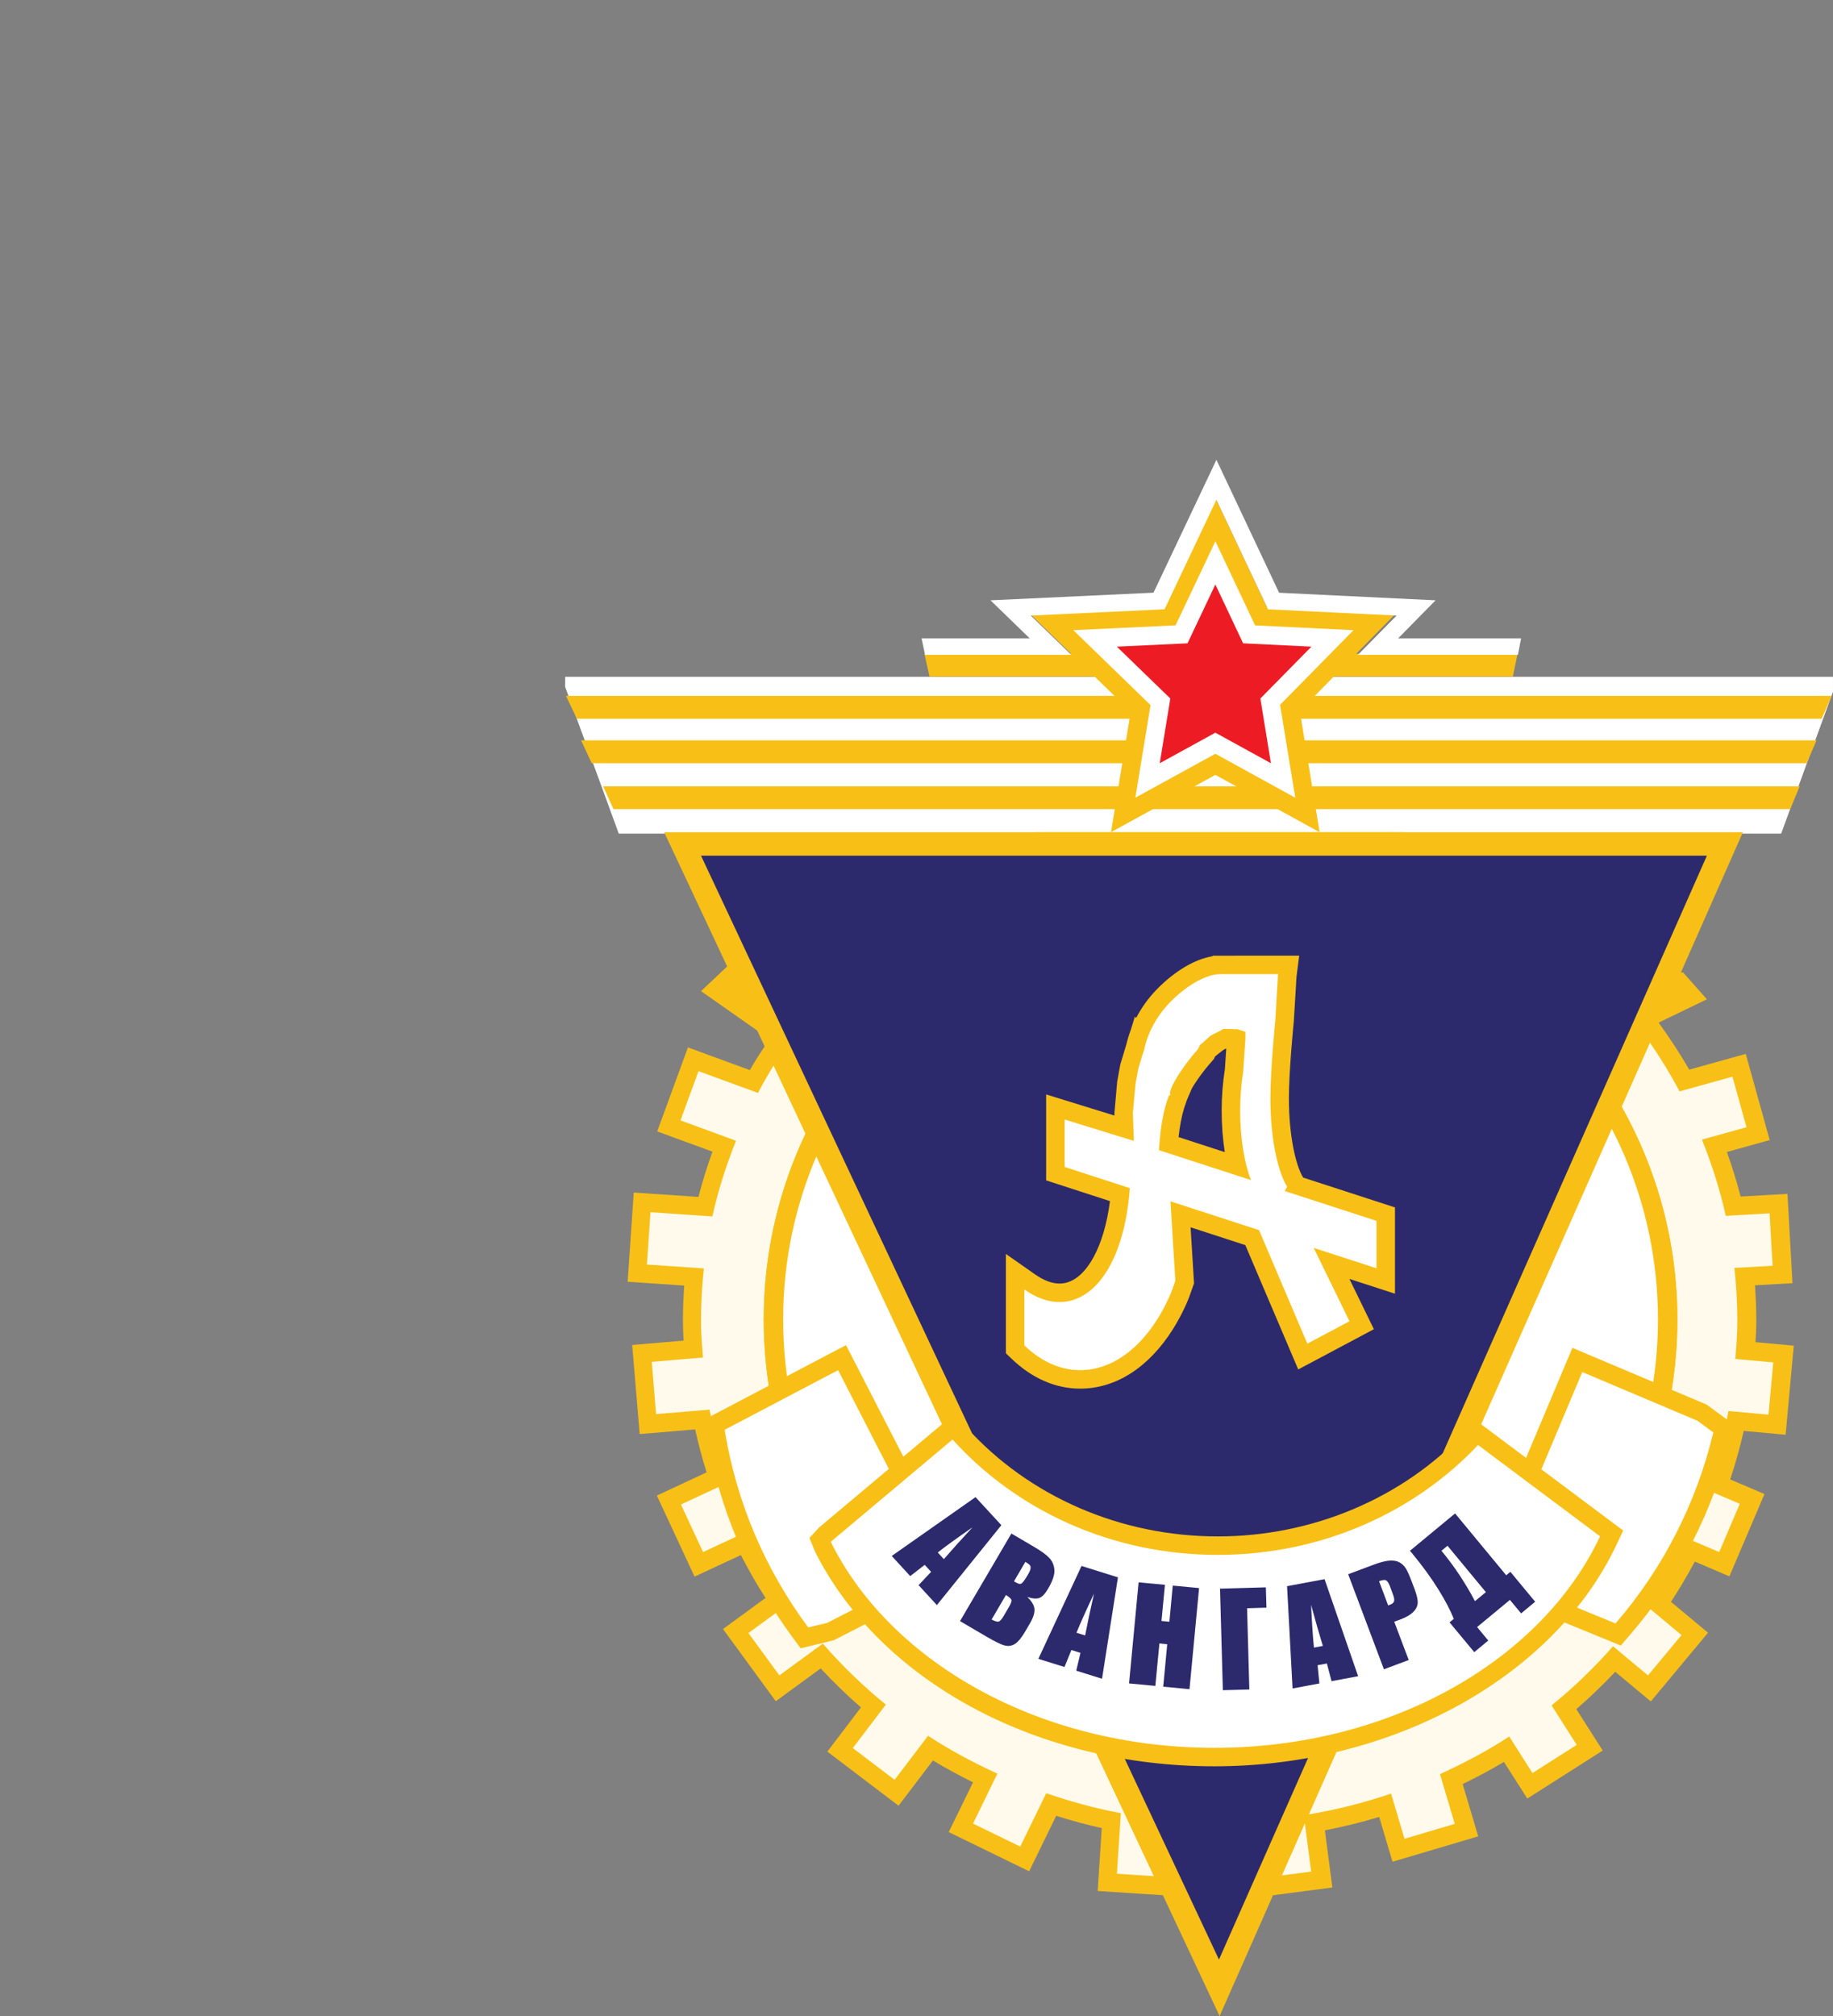
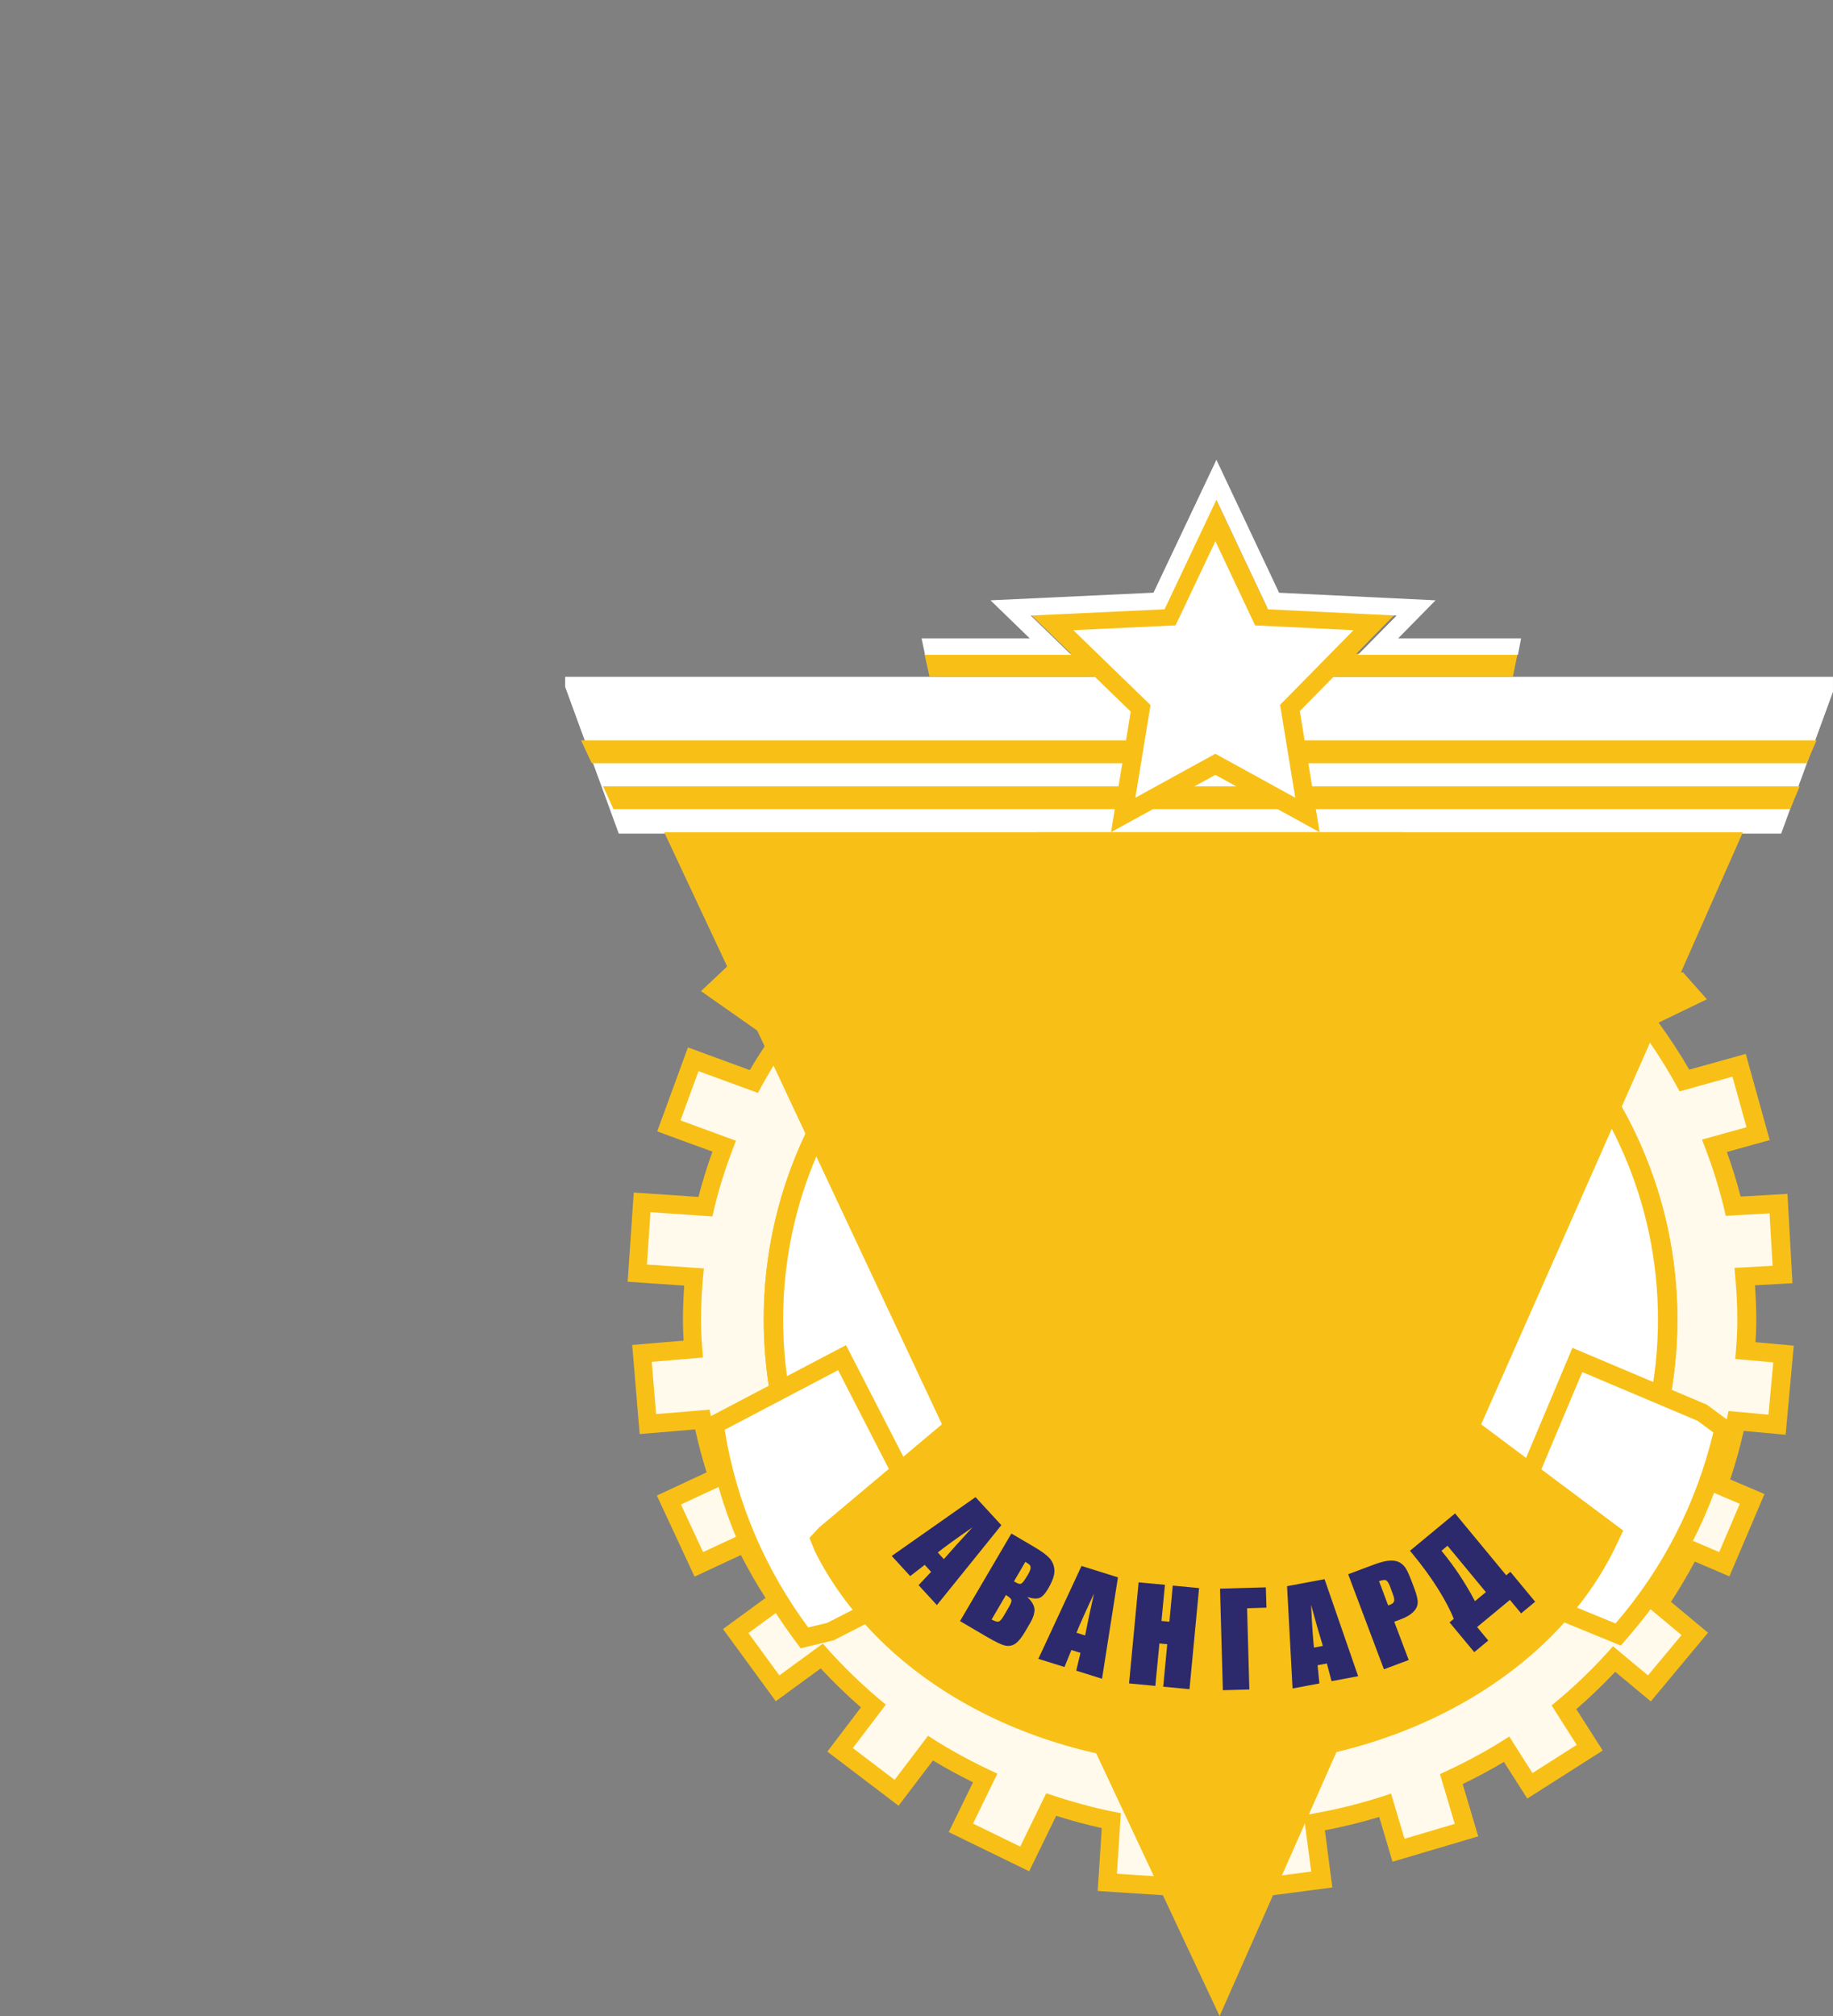
<svg xmlns="http://www.w3.org/2000/svg" width="455.78pt" height="501.19pt" viewBox="0 0 455.78 501.19" version="1.1">
  <rect x="0" y="0" width="455.78" height="501.19" fill="#808080" stroke="none" />
  <defs>
    <clipPath id="clip1">
      <path d="M 140 168 L 455.781 168 L 455.781 208 L 140 208 Z M 140 168 " />
    </clipPath>
    <clipPath id="clip2">
      <path d="M 140 172 L 455.781 172 L 455.781 179 L 140 179 Z M 140 172 " />
    </clipPath>
    <clipPath id="clip3">
      <path d="M 165 206 L 434 206 L 434 501.191 L 165 501.191 Z M 165 206 " />
    </clipPath>
  </defs>
  <g id="surface1">
    <g clip-path="url(#clip1)" clip-rule="nonzero">
      <path style=" stroke:none;fill-rule:nonzero;fill:rgb(100%,100%,100%);fill-opacity:1;" d="M 455.777 171.98 L 455.777 168.246 L 140.527 168.246 L 140.527 170.758 L 153.855 207.227 L 442.895 207.227 L 455.777 171.98 " />
    </g>
    <g clip-path="url(#clip2)" clip-rule="nonzero">
-       <path style=" stroke:none;fill-rule:nonzero;fill:rgb(96.899%,75.299%,8.6%);fill-opacity:1;" d="M 455.473 172.992 L 140.73 172.992 L 143.449 178.68 L 452.953 178.68 L 455.473 172.992 " />
-     </g>
+       </g>
    <path style=" stroke:none;fill-rule:nonzero;fill:rgb(96.899%,75.299%,8.6%);fill-opacity:1;" d="M 451.688 184.051 L 144.484 184.051 L 147.141 189.738 L 449.223 189.738 L 451.688 184.051 " />
    <path style=" stroke:none;fill-rule:nonzero;fill:rgb(96.899%,75.299%,8.6%);fill-opacity:1;" d="M 447.504 195.469 L 149.969 195.469 L 152.547 201.156 L 445.125 201.156 L 447.504 195.469 " />
    <path style=" stroke:none;fill-rule:nonzero;fill:rgb(96.899%,75.299%,8.6%);fill-opacity:1;" d="M 377.352 162.496 L 229.855 162.496 L 231.125 168.184 L 376.18 168.184 L 377.352 162.496 " />
    <path style=" stroke:none;fill-rule:nonzero;fill:rgb(96.899%,75.299%,8.6%);fill-opacity:1;" d="M 302.203 192.633 L 276.258 206.875 L 281.156 176.906 L 256.066 152.566 L 289.332 151.008 L 302.219 123.797 L 315.059 151.016 L 347.027 152.566 L 323.203 176.773 L 328.125 206.891 L 302.203 192.633 " />
    <path style=" stroke:none;fill-rule:nonzero;fill:rgb(100%,100%,100%);fill-opacity:1;" d="M 302.203 187.387 L 282.312 198.305 L 286.082 175.281 L 266.887 156.66 L 292.305 155.469 L 302.211 134.551 L 312.082 155.473 L 336.559 156.66 L 318.297 175.215 L 322.07 198.312 L 302.203 187.387 " />
-     <path style=" stroke:none;fill-rule:nonzero;fill:rgb(92.899%,10.999%,14.099%);fill-opacity:1;" d="M 302.203 145.301 L 309.105 159.93 L 326.086 160.754 L 313.391 173.652 L 316.02 189.738 L 302.203 182.145 L 288.375 189.738 L 291.004 173.652 L 277.707 160.754 L 295.277 159.93 L 302.203 145.301 " />
    <path style=" stroke:none;fill-rule:nonzero;fill:rgb(100%,100%,100%);fill-opacity:1;" d="M 432.102 328.352 C 432.102 323.91 431.844 319.523 431.375 315.203 L 440.855 314.668 L 440.121 301.645 L 429.23 302.262 C 427.789 295.727 425.746 289.422 423.301 283.305 L 434.383 280.227 L 430.891 267.66 L 417.754 271.316 C 400.637 239.215 369.594 215.238 332.34 206.891 L 274.172 206.891 C 236.781 215.273 205.641 239.406 188.574 271.703 L 173.793 266.285 L 169.309 278.531 L 183.109 283.586 C 180.691 289.66 178.664 295.918 177.246 302.402 L 161.852 301.359 L 160.965 314.367 L 175.117 315.328 C 174.66 319.613 174.41 323.953 174.41 328.352 C 174.41 331.434 174.66 334.457 174.887 337.484 L 162.16 338.551 L 163.246 351.543 L 176.551 350.434 C 177.691 356.621 179.305 362.637 181.352 368.469 L 169.43 374.02 L 174.93 385.844 L 186.348 380.531 C 189.312 386.746 192.688 392.738 196.633 398.352 L 186.199 405.973 L 193.898 416.5 L 204.703 408.602 C 209.469 414.082 214.711 419.156 220.375 423.766 L 212.164 434.57 L 222.547 442.461 L 230.871 431.512 C 236.312 435.094 242.117 438.176 248.105 440.93 L 242.059 453.34 L 253.785 459.059 L 260.246 445.793 C 266.254 447.855 272.43 449.566 278.809 450.754 L 277.832 465.809 L 290.852 466.656 L 291.762 452.504 C 295.555 452.828 299.379 453.066 303.258 453.066 C 305.988 453.066 308.656 452.828 311.34 452.668 L 313.207 466.957 L 326.141 465.266 L 324.305 451.258 C 331.785 450.066 339.027 448.266 346.016 445.883 L 349.352 457.117 L 361.848 453.41 L 358.176 441.043 C 364.156 438.305 369.961 435.258 375.391 431.691 L 381.168 440.777 L 392.172 433.777 L 385.918 423.961 C 391.434 419.492 396.523 414.555 401.191 409.262 L 409.883 416.5 L 418.227 406.48 L 409.332 399.07 C 413.105 393.773 416.383 388.145 419.289 382.297 L 427.59 385.844 L 432.711 373.848 L 424.453 370.332 C 426.789 364.023 428.645 357.508 429.91 350.773 L 439.844 351.684 L 441.031 338.688 L 431.602 337.836 C 431.852 334.691 432.102 331.551 432.102 328.352 " />
    <path style=" stroke:none;fill-rule:nonzero;fill:rgb(96.899%,75.299%,8.6%);fill-opacity:1;" d="M 224.613 239.98 C 224.613 239.98 227.316 271.051 224.613 272.402 C 221.91 273.75 188.281 256.191 188.281 256.191 L 224.613 239.98 " />
    <path style=" stroke:none;fill-rule:nonzero;fill:rgb(96.899%,75.299%,8.6%);fill-opacity:1;" d="M 444 356.676 L 446.023 334.531 L 436.512 333.664 C 436.621 331.906 436.703 330.137 436.703 328.352 C 436.703 325.473 436.59 322.52 436.379 319.523 L 445.703 319 L 444.453 296.797 L 432.809 297.457 C 431.867 293.809 430.734 290.141 429.391 286.383 L 440.039 283.422 L 434.09 262 L 420.023 265.914 C 417.703 261.852 415.133 257.992 412.434 254.242 L 412.457 254.199 L 424.422 248.422 L 418.441 241.68 L 405.191 245.09 C 390.117 227.723 370.758 214.582 348.992 206.891 L 257.5 206.891 C 237.082 214.105 218.852 226.168 204.23 241.961 L 188.281 233.223 L 174.309 246.395 L 188.281 256.191 L 191.129 258.602 C 189.52 261.035 187.902 263.465 186.445 266.027 L 171.059 260.391 L 163.414 281.27 L 177.164 286.301 C 175.773 290.137 174.625 293.863 173.676 297.555 L 157.582 296.465 L 156.07 318.641 L 170.129 319.598 C 169.922 322.547 169.816 325.473 169.816 328.352 C 169.816 329.969 169.879 331.562 169.984 333.281 L 157.199 334.355 L 159.055 356.508 L 172.855 355.352 C 173.648 358.949 174.598 362.516 175.699 366.031 L 163.328 371.793 L 172.703 391.945 L 184.223 386.586 C 186.18 390.387 188.207 393.918 190.352 397.246 L 179.777 404.977 L 192.902 422.926 L 204.062 414.762 C 207.219 418.156 210.566 421.402 214.074 424.461 L 205.723 435.449 L 223.43 448.902 L 231.98 437.645 C 235.082 439.52 238.383 441.324 241.945 443.086 L 235.906 455.453 L 255.902 465.203 L 262.625 451.41 C 266.488 452.629 270.238 453.637 273.961 454.457 L 272.949 470.094 L 295.141 471.539 L 296.051 457.426 C 298.438 457.574 300.836 457.66 303.258 457.66 C 304.633 457.66 305.988 457.605 307.344 457.531 L 309.25 472.109 L 331.293 469.227 L 329.434 455.02 C 334 454.137 338.52 453.023 342.945 451.691 L 346.254 462.828 L 367.562 456.512 L 363.695 443.516 C 367.402 441.719 370.797 439.895 373.957 438.008 L 379.762 447.121 L 398.52 435.184 L 391.953 424.891 C 395.289 422.004 398.523 418.898 401.629 415.605 L 410.477 422.973 L 424.703 405.891 L 415.488 398.219 C 417.555 395.07 419.52 391.754 421.418 388.203 L 430.016 391.879 L 438.742 371.422 L 430.219 367.789 C 431.547 363.781 432.672 359.746 433.582 355.723 L 444 356.676 " />
    <path style=" stroke:none;fill-rule:nonzero;fill:rgb(100%,98%,92.499%);fill-opacity:1;" d="M 286.934 466.406 L 277.727 465.809 L 278.703 450.754 C 272.32 449.566 266.152 447.855 260.145 445.793 L 253.68 459.059 L 241.949 453.34 L 248 440.93 C 242.008 438.176 236.207 435.094 230.766 431.512 L 222.441 442.461 L 212.059 434.57 L 220.27 423.766 C 214.605 419.156 209.363 414.082 204.598 408.602 L 193.793 416.5 L 186.098 405.973 L 196.523 398.352 C 192.582 392.738 189.211 386.746 186.242 380.531 L 174.824 385.844 L 169.324 374.02 L 181.246 368.469 C 179.199 362.637 177.586 356.621 176.441 350.434 L 163.141 351.543 L 162.059 338.551 L 174.781 337.484 C 174.555 334.457 174.305 331.434 174.305 328.352 C 174.305 323.953 174.555 319.613 175.016 315.328 L 160.859 314.367 L 161.746 301.359 L 177.141 302.402 C 178.562 295.918 180.586 289.66 183.004 283.586 L 169.203 278.531 L 173.688 266.285 L 188.473 271.703 C 189.695 269.383 190.992 267.109 192.359 264.879 L 200.305 281.805 C 193.629 295.871 189.902 311.527 189.902 328.012 C 189.902 378.289 224.555 420.84 271.828 434.215 L 286.934 466.406 M 318.719 466.223 L 324.453 453.25 L 326.027 465.266 L 318.719 466.223 M 349.234 457.117 L 345.895 445.883 C 339.297 448.133 332.461 449.863 325.426 451.055 L 332.559 434.914 C 381.16 422.379 417.086 379.199 417.086 328.012 C 417.086 308.859 412.055 290.824 403.215 275.098 L 410.25 259.188 C 412.938 263.082 415.406 267.133 417.641 271.316 L 430.781 267.66 L 434.277 280.227 L 423.195 283.305 C 425.633 289.422 427.676 295.727 429.117 302.262 L 440.008 301.645 L 440.754 314.668 L 431.27 315.203 C 431.727 319.523 431.996 323.91 431.996 328.352 C 431.996 331.551 431.742 334.691 431.492 337.836 L 440.926 338.688 L 439.738 351.684 L 429.797 350.773 C 428.527 357.508 426.676 364.023 424.352 370.332 L 432.598 373.848 L 427.488 385.844 L 419.176 382.297 C 416.277 388.145 413.004 393.773 409.219 399.07 L 418.113 406.48 L 409.773 416.5 L 401.082 409.262 C 396.406 414.555 391.328 419.492 385.805 423.961 L 392.059 433.777 L 381.055 440.777 L 375.273 431.691 C 369.848 435.258 364.035 438.305 358.051 441.043 L 361.727 453.41 L 349.234 457.117 " />
    <path style=" stroke:none;fill-rule:nonzero;fill:rgb(96.899%,75.299%,8.6%);fill-opacity:1;" d="M 303.48 438.586 C 240.855 438.586 189.902 388.98 189.902 328.012 C 189.902 267.043 240.855 217.438 303.48 217.438 C 366.129 217.438 417.086 267.043 417.086 328.012 C 417.086 388.98 366.129 438.586 303.48 438.586 " />
    <path style=" stroke:none;fill-rule:nonzero;fill:rgb(100%,100%,100%);fill-opacity:1;" d="M 412.258 328.012 C 412.258 386.473 363.578 433.867 303.48 433.867 C 243.422 433.867 194.73 386.473 194.73 328.012 C 194.73 269.547 243.422 222.152 303.48 222.152 C 363.578 222.152 412.258 269.547 412.258 328.012 " />
    <path style=" stroke:none;fill-rule:nonzero;fill:rgb(96.899%,75.299%,8.6%);fill-opacity:1;" d="M 197.273 407.316 C 186.094 392.262 178.617 374.574 175.648 356.176 L 175.125 352.914 L 210.363 334.395 L 239.578 391.242 L 207.305 407.773 L 199.082 409.762 L 197.273 407.316 " />
    <path style=" stroke:none;fill-rule:nonzero;fill:rgb(100%,100%,100%);fill-opacity:1;" d="M 208.395 340.621 L 180.188 355.445 C 183.117 373.613 190.375 390.312 200.961 404.578 L 205.691 403.438 L 233.391 389.254 L 208.395 340.621 " />
    <path style=" stroke:none;fill-rule:nonzero;fill:rgb(96.899%,75.299%,8.6%);fill-opacity:1;" d="M 430.48 357.164 C 426.117 375.41 417.363 392.504 405.168 406.586 L 403.016 409.09 L 366.176 393.977 L 390.984 335.07 L 424.383 349.191 L 431.188 354.211 L 430.48 357.164 " />
    <path style=" stroke:none;fill-rule:nonzero;fill:rgb(100%,100%,100%);fill-opacity:1;" d="M 372.223 391.492 L 401.699 403.586 C 413.738 389.668 421.879 373.371 426.02 356.102 L 422.098 353.211 L 393.438 341.094 L 372.223 391.492 " />
    <g clip-path="url(#clip3)" clip-rule="nonzero">
      <path style=" stroke:none;fill-rule:nonzero;fill:rgb(96.899%,75.299%,8.6%);fill-opacity:1;" d="M 165.148 206.891 L 433.371 206.891 L 303.258 501.191 L 165.148 206.891 " />
    </g>
-     <path style=" stroke:none;fill-rule:nonzero;fill:rgb(17.299%,16.499%,42.699%);fill-opacity:1;" d="M 174.309 212.719 L 424.422 212.719 L 303.098 487.152 L 174.309 212.719 " />
    <path style=" stroke:none;fill-rule:nonzero;fill:rgb(68.199%,14.899%,25.899%);fill-opacity:1;" d="M 291.309 272.199 C 291.227 272.199 291.156 272.18 291.098 272.141 L 293.43 270.922 C 292.496 271.703 291.734 272.199 291.309 272.199 " />
    <path style=" stroke:none;fill-rule:nonzero;fill:rgb(96.899%,75.299%,8.6%);fill-opacity:1;" d="M 304.551 286.422 C 304.039 283.203 303.77 279.699 303.77 276.059 C 303.77 272.645 304.043 269.168 304.578 265.734 L 304.91 260.645 C 304.68 260.762 304.461 260.867 304.254 260.965 C 303.18 261.77 302.617 262.23 302.113 262.645 L 301.84 263.266 L 301.383 263.789 C 300.754 264.512 300.156 265.195 299.547 265.969 C 298.094 267.832 297.051 269.402 296.379 270.535 L 295.109 273.496 L 294.398 275.594 C 293.805 277.551 293.348 279.969 293.055 282.684 Z M 268.582 345.215 C 262.484 345.215 256.586 342.641 251.527 337.777 L 250.117 336.422 L 250.117 311.734 L 257.348 316.797 C 259.527 318.32 261.586 319.094 263.457 319.094 C 263.922 319.094 264.383 319.047 264.824 318.953 C 270.266 317.797 274.57 309.785 275.996 298.594 L 260.125 293.441 L 260.125 272.078 L 277.117 277.328 L 277.098 276.785 L 277.789 268.934 L 278.559 264.66 L 280.09 259.57 C 280.328 258.566 280.672 257.363 281.172 256.039 L 282.184 252.746 L 282.504 253.066 C 283.711 250.738 285.41 248.219 287.812 245.781 C 292.219 241.328 297.164 238.43 301.426 237.742 L 301.578 237.586 L 323.047 237.574 L 322.383 242.758 L 321.711 253.863 C 321.68 254.18 320.488 266.039 320.488 273.031 C 320.488 282.582 322.242 289.777 323.988 292.672 L 324.027 292.746 L 346.863 300.164 L 346.863 321.613 L 335.531 317.934 L 341.617 330.438 L 322.809 340.445 L 309.652 309.531 L 296.043 305.105 L 296.898 319.059 L 296.582 319.941 C 295.953 321.73 295.551 322.871 295.082 323.945 C 294.051 326.281 292.895 328.453 291.637 330.453 C 285.625 339.973 277.438 345.215 268.582 345.215 " />
-     <path style=" stroke:none;fill-rule:nonzero;fill:rgb(100%,100%,100%);fill-opacity:1;" d="M 310.73 293.258 L 288.191 285.938 C 288.473 280.496 289.312 275.762 290.656 272.371 L 291.098 272.141 L 291.074 272.145 C 290.332 271.539 292.504 267.504 295.926 263.141 C 296.605 262.273 297.266 261.516 297.922 260.77 L 298.348 259.805 C 299 259.242 299.656 258.754 300.293 258.105 C 301.352 257.039 302.223 256.996 304.23 255.766 L 307.691 255.855 L 309.676 256.516 L 309.676 258.219 L 309.113 266.438 C 308.66 269.375 308.363 272.602 308.363 276.059 C 308.363 283.027 309.426 289.188 311.051 293.367 Z M 342.266 303.504 L 319.438 296.09 C 319.641 295.754 319.855 295.434 320.047 295.039 C 317.59 290.961 315.891 282.684 315.891 273.031 C 315.891 265.719 317.117 253.602 317.117 253.602 L 317.734 242.84 L 317.82 242.168 L 303.496 242.168 L 303.48 242.18 C 300.262 242.09 295.395 244.652 291.082 249.012 C 286.805 253.344 285.027 258.062 284.395 261.43 L 284.344 261.379 L 283.082 265.496 L 282.363 269.363 L 281.688 276.621 L 281.941 283.629 L 264.723 278.312 L 264.723 290.102 L 280.926 295.363 C 279.902 310.258 274.344 321.621 265.781 323.445 C 262.098 324.23 258.32 323.086 254.715 320.559 L 254.715 334.465 C 258.766 338.363 263.5 340.621 268.582 340.621 C 276.055 340.621 282.824 335.805 287.75 328 C 288.895 326.188 289.938 324.211 290.875 322.098 C 291.391 320.926 291.812 319.656 292.254 318.406 L 291.82 311.363 L 291.043 298.652 L 313.062 305.809 L 325.074 334.035 L 335.547 328.461 L 326.656 310.223 L 342.266 315.289 L 342.266 303.504 " />
    <path style=" stroke:none;fill-rule:nonzero;fill:rgb(96.899%,75.299%,8.6%);fill-opacity:1;" d="M 301.953 439.102 C 258.266 439.102 219.395 418.363 202.922 386.27 L 202.543 385.438 L 201.266 382.328 L 203.652 379.746 L 237.297 351.488 L 240.262 354.785 C 255.836 372.051 278.621 381.953 302.789 381.953 C 326.301 381.953 348.668 372.523 364.176 356.082 L 366.98 353.098 L 403.617 380.492 L 402.016 383.883 C 386.496 416.91 346.285 439.102 301.953 439.102 " />
-     <path style=" stroke:none;fill-rule:nonzero;fill:rgb(100%,100%,100%);fill-opacity:1;" d="M 367.516 359.23 C 351.73 375.973 328.602 386.547 302.789 386.547 C 276.289 386.547 252.652 375.383 236.852 357.859 L 206.605 383.262 C 206.754 383.559 206.855 383.879 207.012 384.176 C 222.156 413.684 258.957 434.508 301.953 434.508 C 346.008 434.508 383.445 412.598 397.859 381.93 L 367.516 359.23 " />
    <path style=" stroke:none;fill-rule:nonzero;fill:rgb(17.299%,16.499%,42.699%);fill-opacity:1;" d="M 369.469 395.805 L 359.926 384.273 L 358.426 385.52 L 358.535 385.66 C 361.617 389.387 364.359 393.516 366.754 398.047 Z M 381.723 398.191 L 378.23 401.086 L 375.445 397.734 L 367.285 404.484 L 370.062 407.836 L 366.582 410.723 L 360.43 403.32 L 361.484 402.465 C 360.691 400.41 359.41 397.945 357.609 395.059 C 355.812 392.168 353.629 389.188 351.082 386.105 L 350.59 385.523 L 361.812 376.238 L 374.527 391.613 L 375.562 390.754 Z M 342.906 393.086 L 345.168 399.105 C 345.332 399.043 345.504 398.996 345.598 398.938 C 346.191 398.738 346.52 398.449 346.633 398.09 C 346.754 397.734 346.656 397.113 346.309 396.234 L 345.598 394.297 C 345.27 393.484 344.957 393.008 344.621 392.859 C 344.266 392.711 343.68 392.789 342.906 393.086 Z M 335.227 391.355 L 341.422 389.035 C 343.102 388.402 344.434 388.047 345.438 387.977 C 346.434 387.902 347.258 388.023 347.883 388.352 C 348.523 388.672 349.062 389.156 349.492 389.797 C 349.91 390.445 350.402 391.52 350.965 393 L 351.738 395.051 C 352.309 396.562 352.566 397.719 352.512 398.523 C 352.457 399.332 352.09 400.074 351.391 400.762 C 350.695 401.441 349.68 402.035 348.352 402.543 L 346.68 403.16 L 350.281 412.68 L 344.117 414.988 Z M 328.93 409.172 C 328.078 406.426 327.102 403.016 326.004 398.949 C 326.234 403.812 326.473 407.355 326.719 409.594 Z M 329.359 392.582 L 337.703 416.703 L 331.09 417.941 L 329.934 413.543 L 327.621 413.973 L 328.07 418.504 L 321.398 419.758 L 320.031 394.324 Z M 314.906 399.668 L 310.09 399.809 L 310.652 420.004 L 304.066 420.184 L 303.359 394.938 L 314.758 394.613 Z M 298.152 394.793 L 295.773 419.93 L 289.238 419.309 L 290.234 408.75 L 288.289 408.562 L 287.277 419.117 L 280.742 418.5 L 283.117 393.367 L 289.664 393.98 L 288.805 402.969 L 290.77 403.156 L 291.609 394.176 Z M 269.816 406.574 C 270.359 403.754 271.094 400.277 272.023 396.176 C 269.945 400.586 268.504 403.816 267.672 405.898 Z M 277.98 392.125 L 274.023 417.34 L 267.613 415.328 L 268.66 410.902 L 266.406 410.195 L 264.688 414.414 L 258.188 412.391 L 268.926 389.293 Z M 250.133 396.512 L 246.57 402.605 C 247.371 403.039 247.957 403.215 248.309 403.125 C 248.66 403.027 249.098 402.535 249.605 401.668 L 250.793 399.633 C 251.348 398.703 251.574 398.078 251.492 397.766 C 251.414 397.449 250.961 397.023 250.133 396.512 Z M 254.961 388.277 L 252.129 393.125 C 252.371 393.258 252.562 393.359 252.695 393.434 C 253.25 393.773 253.688 393.836 253.996 393.652 C 254.316 393.469 254.844 392.734 255.602 391.441 C 256.008 390.754 256.219 390.242 256.25 389.902 C 256.285 389.543 256.227 389.273 256.07 389.094 C 255.91 388.898 255.543 388.629 254.961 388.277 Z M 251.484 381.234 L 257.141 384.555 C 258.914 385.59 260.188 386.523 260.945 387.34 C 261.695 388.16 262.109 389.164 262.184 390.336 C 262.25 391.512 261.73 393.047 260.617 394.938 C 259.875 396.203 259.164 396.969 258.469 397.238 C 257.77 397.508 256.762 397.434 255.43 397.012 C 256.566 398.078 257.16 399.09 257.227 400.051 C 257.285 401.004 256.906 402.195 256.078 403.602 L 254.895 405.625 C 254.023 407.113 253.223 408.09 252.469 408.613 C 251.719 409.121 250.898 409.281 250.012 409.105 C 249.121 408.945 247.539 408.18 245.27 406.852 L 238.711 403.004 Z M 234.691 387.602 C 236.578 385.414 238.953 382.777 241.816 379.688 C 237.801 382.469 234.934 384.551 233.176 385.949 Z M 248.992 379.16 L 232.961 399.023 L 228.41 394.07 L 231.523 390.758 L 229.934 389.023 L 226.328 391.816 L 221.73 386.812 L 242.566 372.184 L 248.992 379.16 " />
    <path style=" stroke:none;fill-rule:nonzero;fill:rgb(100%,100%,100%);fill-opacity:1;" d="M 230.016 162.793 L 266.375 162.793 L 256.305 153.027 L 289.57 151.469 L 302.457 124.254 L 315.297 151.477 L 347.266 153.027 L 337.652 162.793 L 377.434 162.793 L 378.227 158.703 L 347.645 158.703 L 356.961 149.238 L 318.051 147.355 L 302.465 114.305 L 286.82 147.34 L 246.293 149.238 L 256.051 158.703 L 229.152 158.703 L 230.016 162.793 " />
  </g>
</svg>